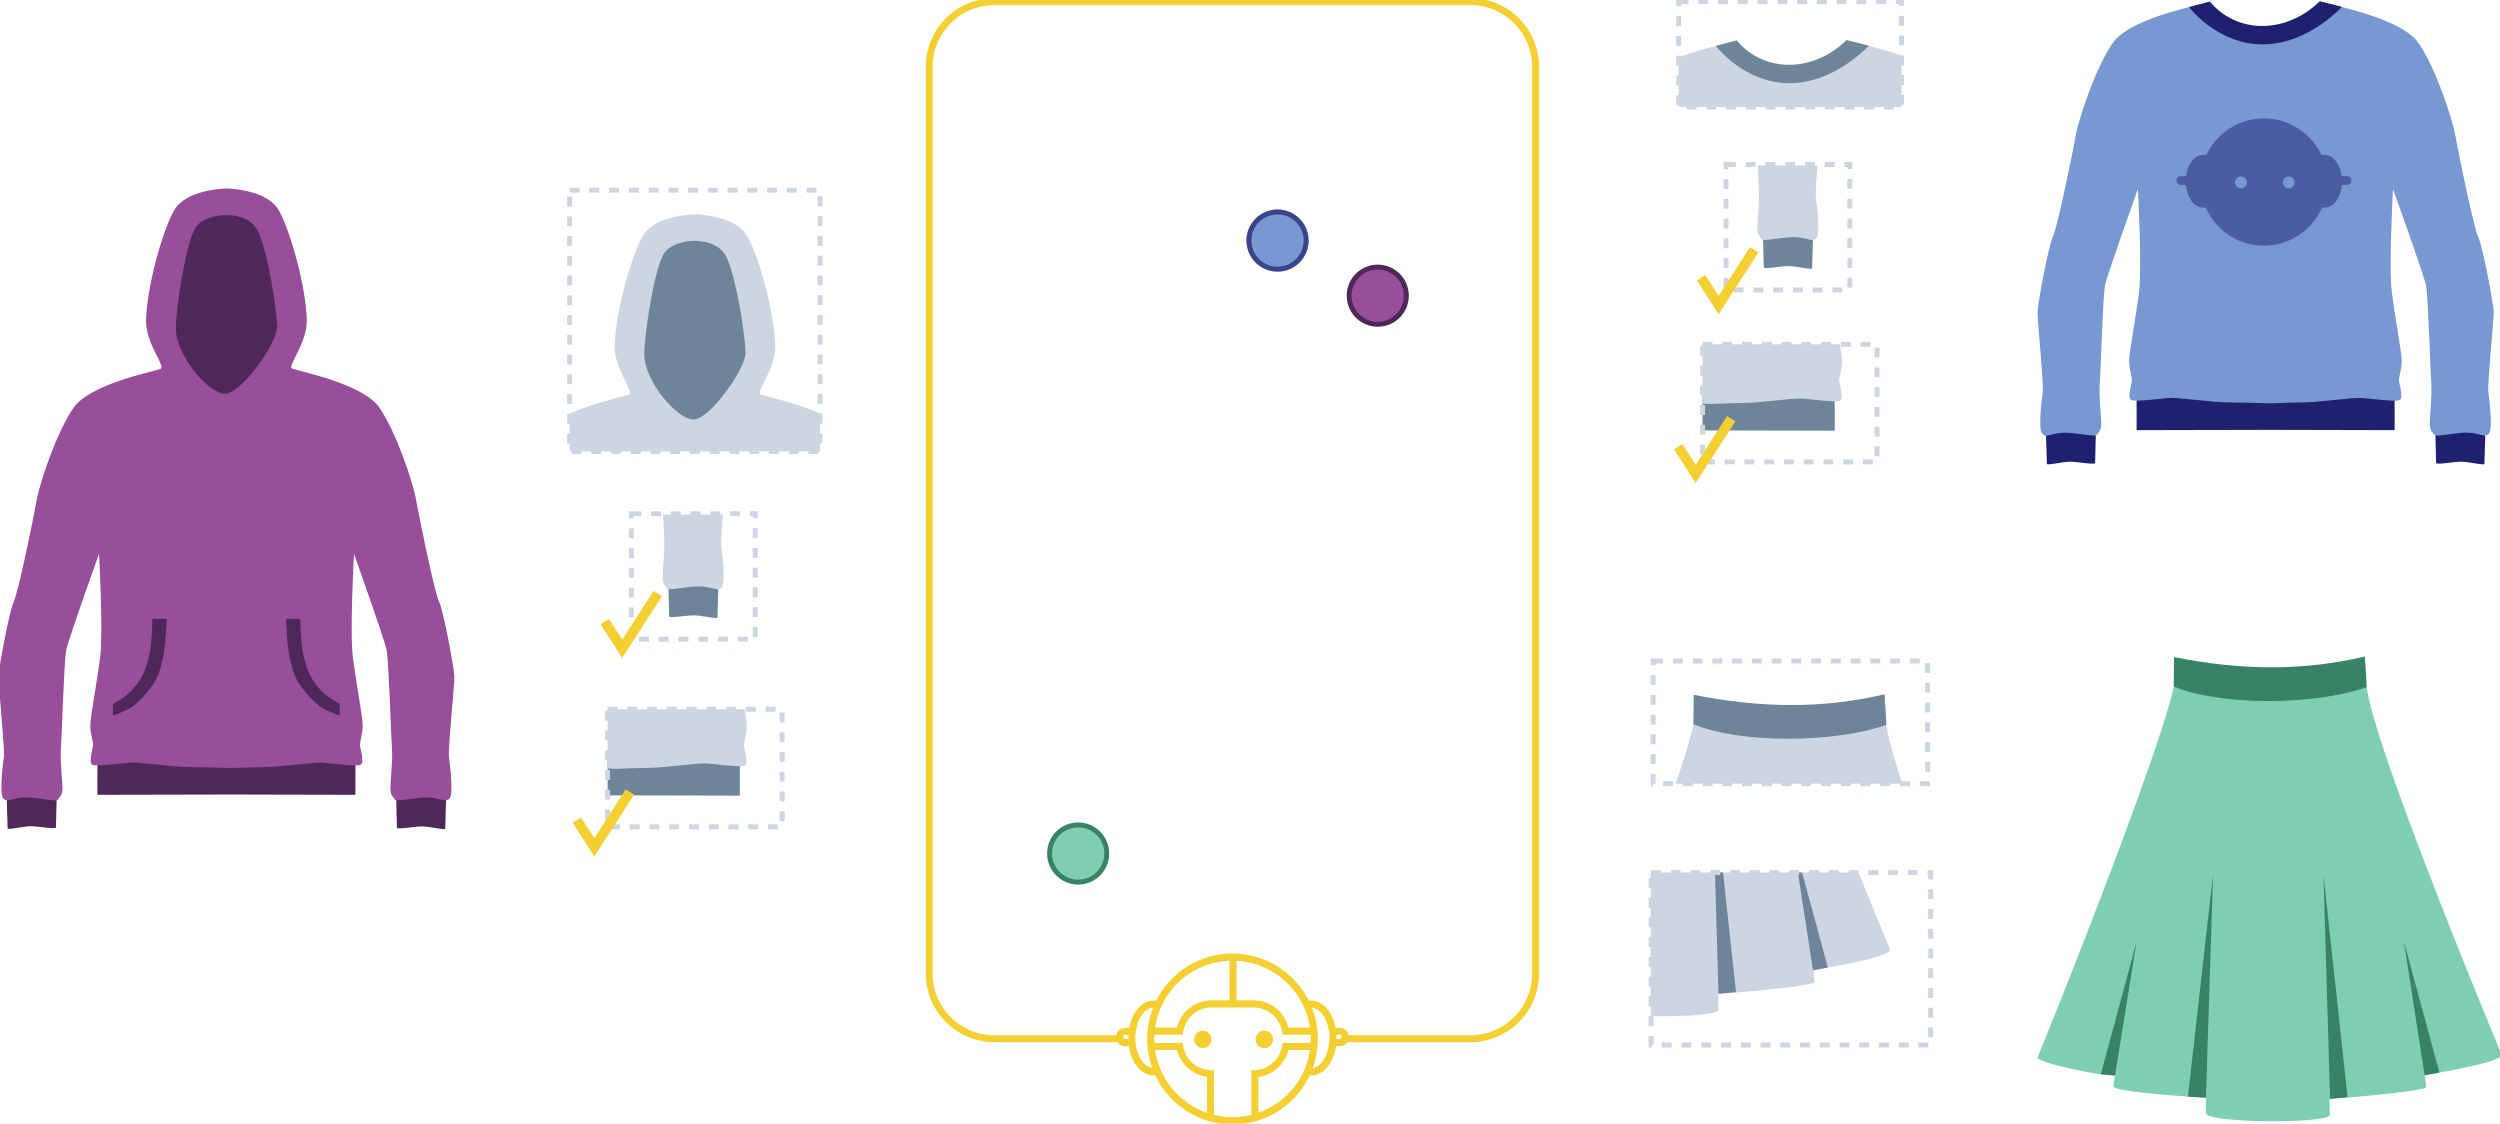
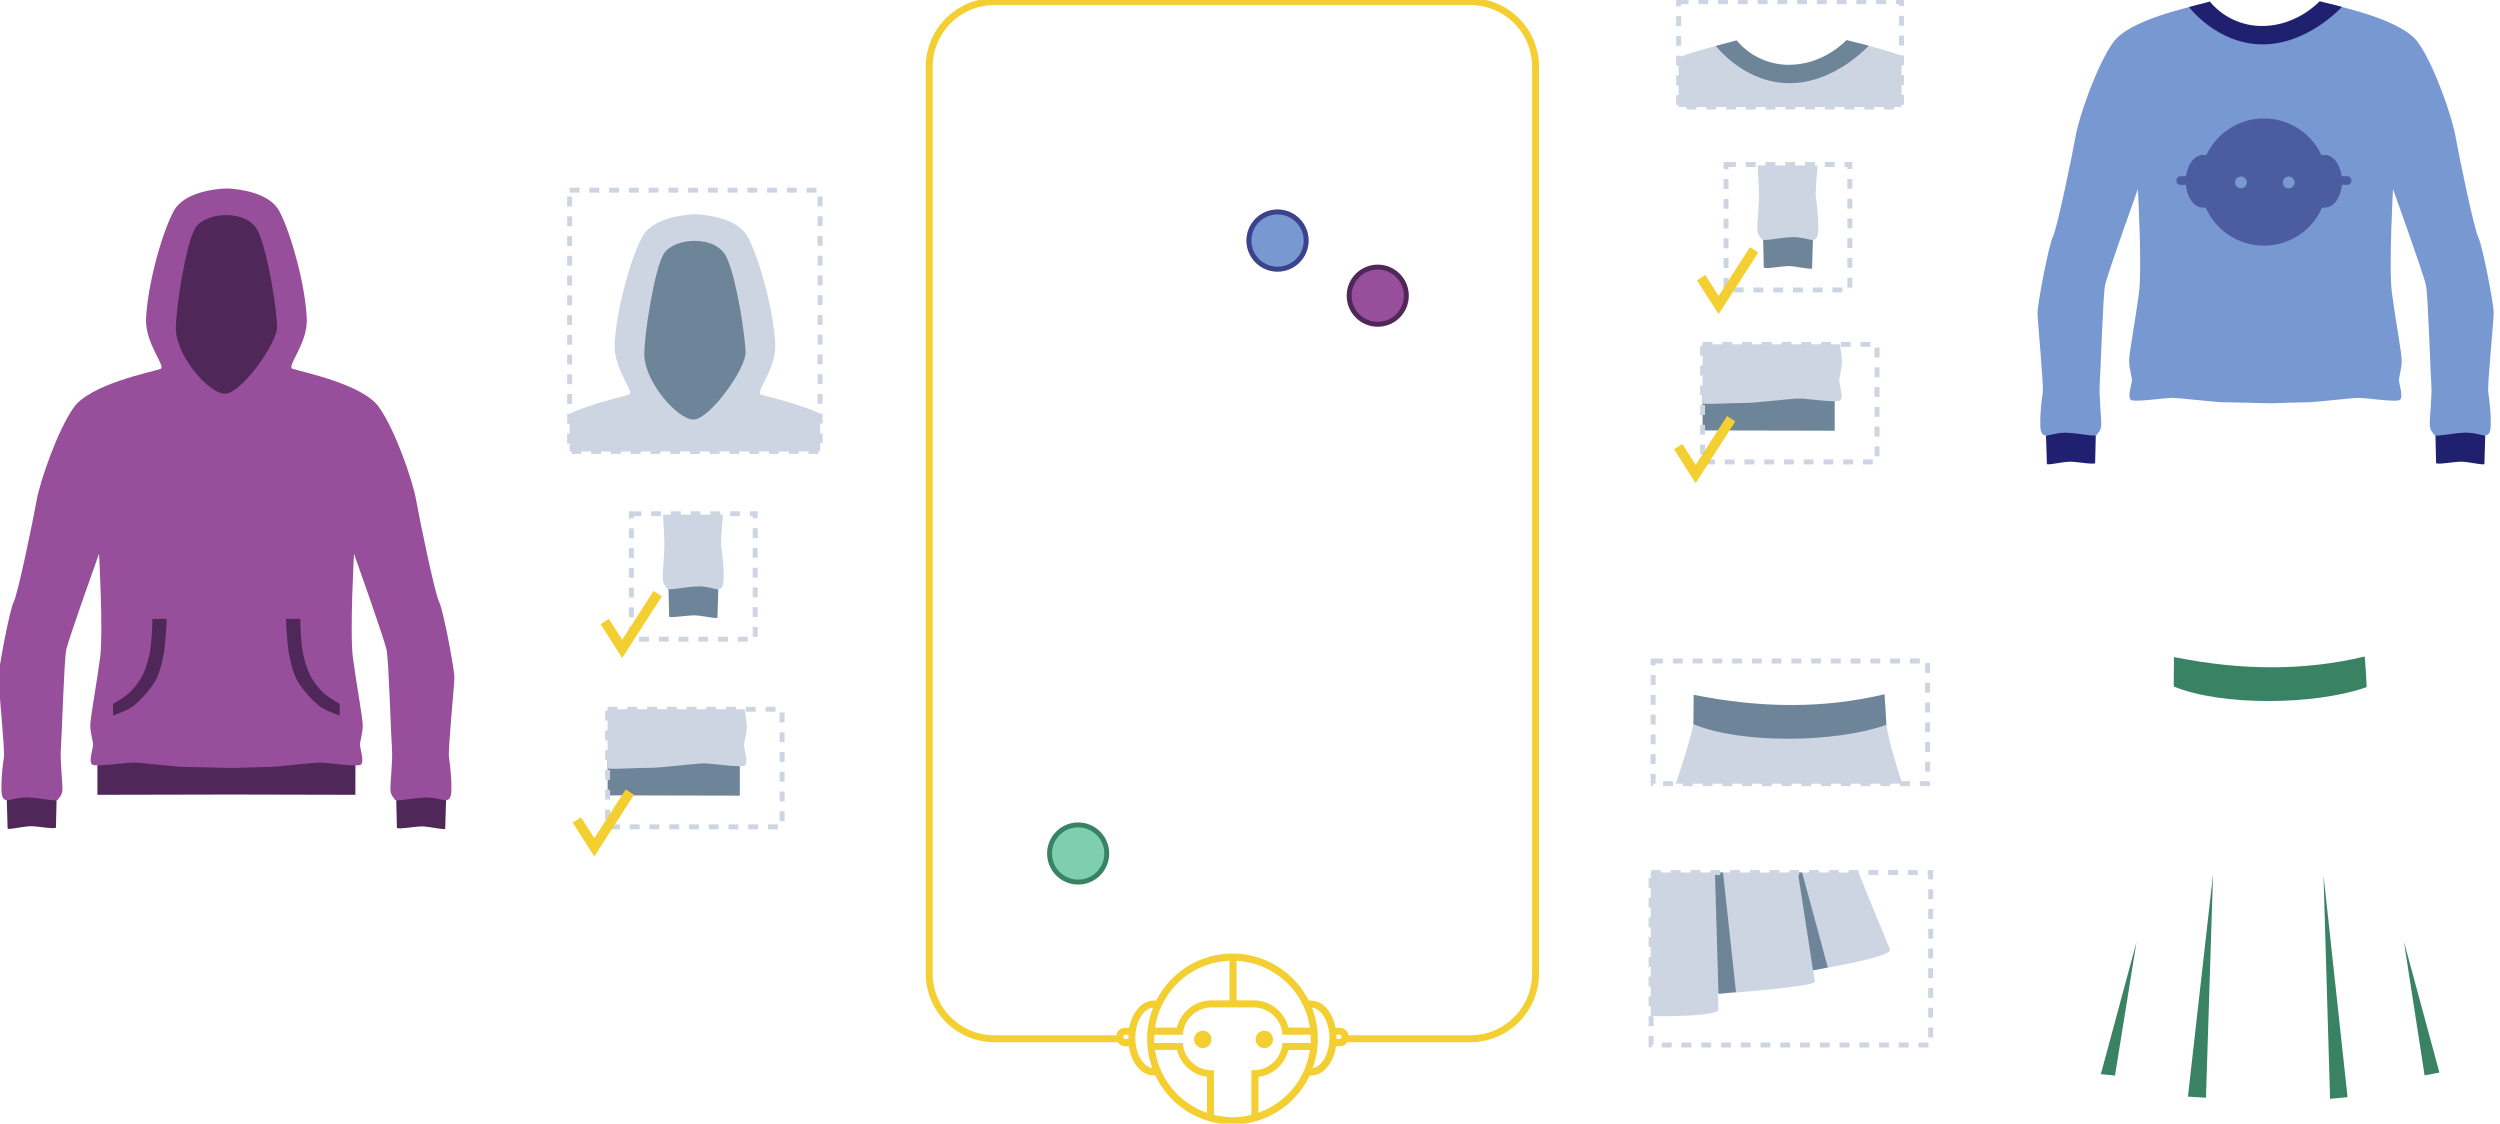
<svg xmlns="http://www.w3.org/2000/svg" viewBox="0 0 800 359.55">
  <defs>
    <style>.cls-1,.cls-18,.cls-26,.cls-3,.cls-7{fill:none;}.cls-2{fill:#f4cf31;}.cls-26,.cls-3{stroke:#f4cf31;}.cls-17,.cls-18,.cls-26,.cls-3,.cls-7,.cls-8,.cls-9{stroke-miterlimit:10;}.cls-3{stroke-width:2.21px;}.cls-4{clip-path:url(#clip-path);}.cls-5{fill:#ccd5e1;}.cls-6{fill:#6e8599;}.cls-7{stroke:#ccd5e1;stroke-dasharray:3.16 3.16;}.cls-17,.cls-18,.cls-7,.cls-8,.cls-9{stroke-width:1.58px;}.cls-10,.cls-8{fill:#7eceb1;}.cls-8{stroke:#3a8264;}.cls-13,.cls-9{fill:#974e9b;}.cls-9{stroke:#502759;}.cls-11{fill:#3a8264;}.cls-12{fill:#502759;}.cls-14,.cls-16{fill:#202070;}.cls-15,.cls-17{fill:#7898d1;}.cls-16{opacity:0.5;}.cls-17{stroke:#7898d1;}.cls-18{stroke:#202070;opacity:0.7;}.cls-19{clip-path:url(#clip-path-2);}.cls-20{clip-path:url(#clip-path-3);}.cls-21{clip-path:url(#clip-path-4);}.cls-22{clip-path:url(#clip-path-5);}.cls-23{clip-path:url(#clip-path-6);}.cls-24{clip-path:url(#clip-path-7);}.cls-25{clip-path:url(#clip-path-8);}.cls-26{stroke-width:3.16px;}</style>
    <clipPath id="clip-path">
      <rect class="cls-1" x="528.63" y="211.52" width="87.82" height="39.26" />
    </clipPath>
    <clipPath id="clip-path-2">
      <rect class="cls-1" x="528.23" y="279.22" width="89.46" height="55.18" />
    </clipPath>
    <clipPath id="clip-path-3">
      <rect class="cls-1" x="553.33" y="52.94" width="39.62" height="40.14" />
    </clipPath>
    <clipPath id="clip-path-4">
      <rect class="cls-1" x="544.82" y="110.19" width="55.83" height="37.63" />
    </clipPath>
    <clipPath id="clip-path-5">
      <rect class="cls-1" x="203.05" y="164.7" width="39.62" height="40.14" />
    </clipPath>
    <clipPath id="clip-path-6">
      <rect class="cls-1" x="194.44" y="226.96" width="55.83" height="37.63" />
    </clipPath>
    <clipPath id="clip-path-7">
      <rect class="cls-1" x="537.17" y="0.55" width="71.31" height="33.71" />
    </clipPath>
    <clipPath id="clip-path-8">
      <rect class="cls-1" x="182.28" y="60.85" width="80.15" height="83.62" />
    </clipPath>
  </defs>
  <title>kurs-SI_elementy</title>
  <g id="Layer_1" data-name="Layer 1">
    <path class="cls-2" d="M428.72,328.92h-1.34c-.94-5.08-4.05-8.72-7.86-8.72h-.72a27.3,27.3,0,0,0-48.8,0h-.79c-3.81,0-6.92,3.64-7.86,8.72H360a2.79,2.79,0,0,0-2.79,2.79V332a2.79,2.79,0,0,0,2.79,2.79h1.23c.79,5.41,4,9.35,8,9.35h.49a27.29,27.29,0,0,0,49.4,0h.42c4,0,7.18-3.94,8-9.35h1.23a2.79,2.79,0,0,0,2.79-2.79v-.24A2.79,2.79,0,0,0,428.72,328.92Zm-9.56-.08H412.3a11.53,11.53,0,0,0-11.17-8.73H395.7V307.47A25.05,25.05,0,0,1,419.16,328.84Zm-25.72-21.39v12.66h-5.67a11.55,11.55,0,0,0-11.18,8.73h-6.95A25,25,0,0,1,393.44,307.45Zm-33.43,25a.53.53,0,0,1-.53-.53v-.24a.53.53,0,0,1,.53-.53h1.07c0,.32,0,.64,0,1,0,.11,0,.22,0,.33Zm3.3-.33c0-5.13,2.58-9.46,5.67-9.67a27.33,27.33,0,0,0-.25,19.31C365.75,341.37,363.31,337.13,363.31,332.15Zm6.32,3.86h7a11.51,11.51,0,0,0,9.61,8.61V356.1A25.08,25.08,0,0,1,369.63,336Zm18.84,20.76V342.49h-.7a9.28,9.28,0,0,1-9.25-8.74h-9.11c0-.43-.06-.86-.06-1.3s0-.9.07-1.34h9.1a9.29,9.29,0,0,1,9.25-8.73h13.36a9.29,9.29,0,0,1,9.25,8.73h9c0,.44.07.89.07,1.34s-.05.87-.07,1.3h-9a9.28,9.28,0,0,1-8.88,8.72h-1.06v14.28a24.42,24.42,0,0,1-12,0Zm14.23-.71V344.62a11.54,11.54,0,0,0,9.6-8.61h6.87A25.08,25.08,0,0,1,402.7,356.06Zm17.37-14.28a27.27,27.27,0,0,0-.25-19.29c3.06.26,5.6,4.57,5.6,9.66S423,341.31,420.07,341.78Zm9.18-9.83a.53.53,0,0,1-.53.53h-1.05c0-.11,0-.22,0-.33,0-.33,0-.65,0-1h1.07a.53.53,0,0,1,.53.53Z" />
    <path class="cls-2" d="M404.58,335.39a2.78,2.78,0,1,0-2.78-2.78A2.78,2.78,0,0,0,404.58,335.39Z" />
    <path class="cls-2" d="M384.89,329.83a2.78,2.78,0,1,0,2.78,2.78A2.79,2.79,0,0,0,384.89,329.83Z" />
    <path class="cls-3" d="M357.6,332.39H318.21a20.86,20.86,0,0,1-20.86-20.86V21.39A20.86,20.86,0,0,1,318.21.53H470.53a20.85,20.85,0,0,1,20.85,20.86V311.53a20.85,20.85,0,0,1-20.85,20.86H431.08" />
    <g class="cls-4">
      <path class="cls-5" d="M542.06,231.08c-4.47,22.3-42.87,117.56-43.74,119.31S523,357.3,523.16,356a27.4,27.4,0,0,0-.52,3.67c-.18,2,29.56,3.68,29.56,3.68v4.9c0,3.32,39.89,3.5,39.72.52-.11-1.75-.18-5-.18-5s31.27-2.36,31-3.94c-.22-1.16-.48-3.72-.48-3.72s25.59-4.1,24.53-6.62c-1.11-2.67-40.94-98.22-43.12-117.72C572.23,233.7,560.16,231.34,542.06,231.08Z" />
      <path class="cls-6" d="M541.88,231.73c15.09,6.3,45.18,6.08,61.76.22-.09-2.62-.35-6.3-.61-9.79-19.21,4.59-39.37,4.54-61.06.17C542,226.79,541.88,227.88,541.88,231.73Z" />
    </g>
    <rect class="cls-7" x="529.01" y="211.52" width="87.82" height="39.26" />
    <circle class="cls-8" cx="345.01" cy="273.12" r="9.15" />
    <circle class="cls-9" cx="440.88" cy="94.62" r="9.15" />
-     <path class="cls-10" d="M695.76,219C691.3,241.31,652.9,336.57,652,338.32s24.64,6.91,24.84,5.6a27.88,27.88,0,0,0-.53,3.67c-.17,2,29.57,3.68,29.57,3.68v4.9c0,3.32,39.89,3.49,39.71.52-.1-1.76-.17-5-.17-5s31.26-2.36,31-3.94c-.22-1.16-.48-3.72-.48-3.72s25.59-4.1,24.54-6.63-40.94-98.21-43.13-117.71C725.94,221.63,713.87,219.27,695.76,219Z" />
    <polygon class="cls-11" points="775.87 344.12 780.61 343.22 769.24 301.23 775.87 344.12" />
    <polygon class="cls-11" points="751.22 351.09 743.52 280.06 745.62 351.62 751.22 351.09" />
    <polygon class="cls-11" points="676.8 344.18 672.27 343.72 683.69 301.41 676.8 344.18" />
    <polygon class="cls-11" points="700.14 350.92 708.18 279.71 705.91 351.27 700.14 350.92" />
    <path class="cls-11" d="M695.59,219.66c15.09,6.3,45.18,6.08,61.75.22-.08-2.62-.35-6.3-.61-9.8-19.2,4.6-39.36,4.55-61.06.18C695.67,214.72,695.59,215.81,695.59,219.66Z" />
    <path class="cls-12" d="M2.17,256a28.24,28.24,0,0,1,7.54-1.18,76.79,76.79,0,0,1,8.4,1.12s-.2,8.22-.2,8.81c0,.75-5.6-.35-8-.35s-7.48,1.27-7.48.68S2.17,256,2.17,256Z" />
    <path class="cls-12" d="M113.74,244.1c0,.42-27.39-4-37.79-3.67-1.89,0-2.22,2.62-2.26,4.14-1-1.52-2.84-4.09-4.74-4.14-10.39-.29-37.78,4.09-37.78,3.67v10.24L74,254.25l39.72.09Z" />
    <path class="cls-12" d="M142.74,256a28.26,28.26,0,0,0-7.55-1.18A76.86,76.86,0,0,0,126.8,256s.2,8.22.2,8.81c0,.75,5.59-.35,8-.35s7.48,1.27,7.48.68S142.74,256,142.74,256Z" />
    <path class="cls-13" d="M145.41,216.73c0-2.45-3.5-21.35-4.9-24.15S134.21,166,133.16,160s-6.65-22.39-11.9-29.74-24.58-11.23-27.64-12.25c-2.1-.7,4.9-8,4.55-16.09-.46-10.52-4.9-26.94-8.75-34.29-3.21-6.13-13.2-7.14-16.44-7.31v0h-1v0c-3.24.17-13.24,1.18-16.45,7.31C51.63,75,47.19,91.44,46.74,102c-.35,8.05,6.64,15.39,4.54,16.09-3.06,1-22.39,4.9-27.64,12.25S12.8,154.09,11.75,160,5.8,189.78,4.4,192.58s-4.9,21.7-4.9,24.15,2.1,23.44,1.75,25.54S-.15,253.46.9,255.21s2.45.35,6.3,0,10.89,1.57,11.37.64,1.18-1,1.38-2.95-.79-9.25-.46-13.45c.3-3.9,1-28,1.7-31.47s10.5-30.79,10.5-30.79,1.4,25.19.35,33.24-3.15,19.24-3.15,21.69.9,5.16.9,6.21-1.6,5.69-.2,6.39,10.5-.7,13-.7,14,1.4,16.44,1.4c2.11,0,12,.26,14.7.33v0h.71v0c2.28-.08,9.49-.32,11.54-.32,2.45,0,14-1.4,16.45-1.4s11.55,1.4,12.95.7-.2-5.34-.2-6.39.9-3.76.9-6.21-2.1-13.65-3.15-21.69.35-33.24.35-33.24S123,204.48,123.71,208s1.4,27.57,1.71,31.47c.33,4.2-.66,11.54-.46,13.45s.94,2.1,1.38,2.95,7.52-1,11.37-.64,5.25,1.75,6.3,0,0-10.84-.35-12.94S145.41,219.17,145.41,216.73Z" />
    <path class="cls-12" d="M72,126c-5.18,0-15.61-12.07-15.73-20.78-.08-6.13,3.26-27.64,6.28-32.36,3.28-5.12,16.81-6.13,20.14,1.39s5.78,24.79,6,30.1S77.18,126,72,126Z" />
    <path class="cls-12" d="M53.34,198l-4.59.07a76.93,76.93,0,0,1-.66,9.84,31.81,31.81,0,0,1-2.23,7.67,20.57,20.57,0,0,1-5.31,6.83,35.47,35.47,0,0,1-4.4,2.82V229s4.74-1.71,6.43-3a33.69,33.69,0,0,0,6.89-7.74c2-3.28,2.72-8.35,3-9.44A108.68,108.68,0,0,0,53.34,198Z" />
    <path class="cls-12" d="M91.52,198l4.59.07a78.89,78.89,0,0,0,.66,9.84A31.81,31.81,0,0,0,99,215.57a20.44,20.44,0,0,0,5.32,6.83,35.94,35.94,0,0,0,4.39,2.82V229s-4.74-1.71-6.43-3a33.69,33.69,0,0,1-6.89-7.74c-2-3.28-2.72-8.35-3-9.44A108.68,108.68,0,0,1,91.52,198Z" />
    <path class="cls-14" d="M654.71,139.35a28.24,28.24,0,0,1,7.54-1.18,74.24,74.24,0,0,1,8.4,1.12s-.2,8.22-.2,8.81c0,.75-5.6-.35-8-.35S655,149,655,148.43,654.71,139.35,654.71,139.35Z" />
-     <path class="cls-14" d="M766.28,127.41c0,.42-27.39-4-37.79-3.67-1.89.05-2.22,2.62-2.26,4.14-1-1.52-2.84-4.09-4.74-4.14-10.39-.29-37.78,4.09-37.78,3.67v10.24l42.85-.09,39.72.09Z" />
    <path class="cls-14" d="M795.28,139.35a28.26,28.26,0,0,0-7.55-1.18,74.29,74.29,0,0,0-8.39,1.12s.2,8.22.2,8.81c0,.75,5.59-.35,8-.35s7.48,1.27,7.48.68S795.28,139.35,795.28,139.35Z" />
    <path class="cls-15" d="M746.16,1.36c3.06,1,22.4,4.9,27.64,12.25s10.85,23.79,11.9,29.74,5.95,29.74,7.35,32.54S798,97.59,798,100s-2.1,23.44-1.75,25.54,1.4,11.19.35,12.94-2.45.35-6.3,0-10.89,1.57-11.37.64-1.18-1-1.38-2.95.79-9.25.46-13.45c-.31-3.9-1-28-1.71-31.47S765.76,60.5,765.76,60.5s-1.4,25.19-.35,33.24,3.15,19.24,3.15,21.69-.9,5.16-.9,6.21,1.6,5.69.2,6.39-10.5-.7-13-.7-14,1.4-16.45,1.4c-2.05,0-9.27.24-11.54.32v0h-.71v0c-2.71-.07-12.59-.33-14.7-.33-2.45,0-14-1.4-16.44-1.4s-11.55,1.4-13,.7.2-5.34.2-6.39-.9-3.76-.9-6.21,2.1-13.65,3.15-21.69-.35-33.24-.35-33.24-9.8,27.29-10.5,30.79-1.4,27.57-1.7,31.47c-.33,4.2.65,11.54.46,13.45s-.94,2.09-1.38,2.95-7.52-1-11.37-.64-5.25,1.75-6.3,0,0-10.84.35-12.94S652,102.48,652,100s3.5-21.35,4.9-24.15,6.3-26.59,7.35-32.54S670.93,21,676.18,13.61,700.76,2.38,703.82,1.36l19.23,9.21Z" />
    <path class="cls-16" d="M751.1,56.39h-1.65c-.05,0-.09,0-.13,0-.49-3.87-2.7-6.79-5.36-6.79h-1.12a20.3,20.3,0,0,0-36.77,0H704.9c-2.66,0-4.87,2.92-5.36,6.79,0,0-.09,0-.13,0h-1.66a1.29,1.29,0,0,0-1.29,1.29v.19a1.29,1.29,0,0,0,1.29,1.29h1.74c.36,4.1,2.64,7.27,5.41,7.27h.94a20.32,20.32,0,0,0,37.23,0H744c2.77,0,5-3.17,5.4-7.27h1.74a1.28,1.28,0,0,0,1.29-1.29v-.19A1.29,1.29,0,0,0,751.1,56.39Zm-34,3.88A1.89,1.89,0,1,1,719,58.38,1.89,1.89,0,0,1,717.07,60.27Zm15.29,0a1.89,1.89,0,1,1,1.89-1.89A1.89,1.89,0,0,1,732.36,60.27Z" />
    <path class="cls-14" d="M700.5,2.28,707.15.49a21.6,21.6,0,0,0,16.68,7.82c11,0,17.85-7.35,18.48-7.91,1.14.26,7.09,1.8,7.09,1.8s-10.8,12-25.33,12S700.5,2.28,700.5,2.28Z" />
    <circle class="cls-17" cx="408.81" cy="76.98" r="9.15" />
    <circle class="cls-18" cx="408.81" cy="76.98" r="9.15" />
    <g class="cls-19">
      <path class="cls-5" d="M500.06,185.39C495.6,207.7,457.2,303,456.32,304.71s24.65,6.91,24.84,5.6a26.93,26.93,0,0,0-.52,3.67c-.18,2,29.57,3.67,29.57,3.67v4.9c0,3.33,39.88,3.5,39.71.53-.1-1.76-.18-5-.18-5s31.27-2.35,31-3.93c-.22-1.16-.48-3.72-.48-3.72s25.59-4.1,24.54-6.63-40.94-98.21-43.13-117.72C530.24,188,518.17,185.66,500.06,185.39Z" />
      <polygon class="cls-6" points="580.16 310.5 584.91 309.61 573.54 267.62 580.16 310.5" />
      <polygon class="cls-6" points="555.52 317.48 547.82 246.45 549.92 318 555.52 317.48" />
    </g>
    <rect class="cls-7" x="528.35" y="279.22" width="89.46" height="55.18" />
    <g class="cls-20">
      <path class="cls-6" d="M580.14,76.76a28.24,28.24,0,0,0-7.54-1.18,74.24,74.24,0,0,0-8.4,1.12s.2,8.22.2,8.81c0,.75,5.59-.35,8-.35s7.48,1.27,7.48.68S580.14,76.76,580.14,76.76Z" />
      <path class="cls-5" d="M561.12,28.7c.7,3.5,1.4,27.57,1.7,31.47.33,4.19-.65,11.54-.46,13.45s.94,2.09,1.38,2.95,7.52-1,11.37-.64,5.25,1.75,6.3,0,0-10.84-.35-12.94,1.75-23.1,1.75-25.55-3.5-21.34-4.9-24.14Z" />
    </g>
    <rect class="cls-7" x="552.33" y="52.64" width="39.62" height="40.14" />
    <g class="cls-21">
      <path class="cls-6" d="M587.11,127.6c0,.41-27.39-4-37.79-3.68-1.89,0-2.22,2.62-2.25,4.14-1-1.52-2.85-4.09-4.74-4.14-10.4-.29-37.79,4.09-37.79,3.68v10.23l42.85-.09,39.72.09Z" />
      <path class="cls-5" d="M505.41,93.92c-1.05,8-3.15,19.24-3.15,21.69s.9,5.16.9,6.21-1.6,5.69-.2,6.39,10.5-.7,12.95-.7,14,1.4,16.44,1.4c2.11,0,12,.26,14.7.33v0h.71v0c2.27-.08,9.48-.32,11.54-.32,2.45,0,14-1.4,16.44-1.4s11.55,1.4,13,.7-.2-5.34-.2-6.39.9-3.76.9-6.21-2.1-13.64-3.15-21.69Z" />
    </g>
    <rect class="cls-7" x="544.82" y="110.19" width="55.83" height="37.63" />
    <g class="cls-22">
      <path class="cls-6" d="M229.86,188.52a28.26,28.26,0,0,0-7.55-1.18,74.29,74.29,0,0,0-8.39,1.12s.2,8.22.2,8.81,5.59-.35,8-.35,7.48,1.27,7.48.68S229.86,188.52,229.86,188.52Z" />
      <path class="cls-5" d="M210.83,140.45c.7,3.5,1.4,27.57,1.71,31.47.33,4.2-.66,11.55-.46,13.45s.94,2.1,1.38,2.95,7.52-1,11.37-.63,5.25,1.75,6.3,0,0-10.85-.35-12.95,1.75-23.09,1.75-25.54-3.5-21.34-4.9-24.14Z" />
    </g>
    <rect class="cls-7" x="202.04" y="164.4" width="39.62" height="40.14" />
    <g class="cls-23">
-       <path class="cls-6" d="M236.74,244.37c0,.42-27.4-4-37.79-3.67-1.9.05-2.23,2.62-2.26,4.14-1-1.52-2.84-4.09-4.74-4.14-10.39-.29-37.79,4.09-37.79,3.67v10.24l42.86-.09,39.72.09Z" />
+       <path class="cls-6" d="M236.74,244.37c0,.42-27.4-4-37.79-3.67-1.9.05-2.23,2.62-2.26,4.14-1-1.52-2.84-4.09-4.74-4.14-10.39-.29-37.79,4.09-37.79,3.67v10.24l42.86-.09,39.72.09" />
      <path class="cls-5" d="M155,210.69c-1,8.05-3.15,19.25-3.15,21.7s.89,5.16.89,6.21-1.59,5.68-.19,6.38,10.49-.7,12.94-.7,14,1.4,16.45,1.4c2.11,0,12,.26,14.69.33v0h.71v0c2.27-.08,9.48-.33,11.54-.33,2.45,0,14-1.4,16.45-1.4s11.54,1.4,12.94.7-.2-5.33-.2-6.38.9-3.76.9-6.21-2.1-13.65-3.15-21.7Z" />
    </g>
    <rect class="cls-7" x="194.44" y="226.96" width="55.83" height="37.63" />
    <g class="cls-24">
      <path class="cls-5" d="M634.29,55.77c-1-6-6.65-22.39-11.9-29.74s-24.58-11.22-27.64-12.24L571.63,23l-19.22-9.2c-3.06,1-22.39,4.89-27.64,12.24s-10.85,23.79-11.9,29.74Z" />
      <path class="cls-6" d="M549.09,14.7l6.64-1.79a21.61,21.61,0,0,0,16.69,7.82c11,0,17.84-7.35,18.48-7.91,1.14.27,7.08,1.8,7.08,1.8s-10.8,12-25.32,12S549.09,14.7,549.09,14.7Z" />
    </g>
    <rect class="cls-7" x="537.17" y="0.55" width="71.31" height="33.71" />
    <g class="cls-25">
      <path class="cls-5" d="M283.06,168.27c-1.05-6-6.64-22.39-11.89-29.74s-24.58-11.23-27.64-12.25c-2.1-.7,4.9-8,4.55-16.09-.46-10.52-4.9-26.94-8.75-34.29-3.21-6.13-13.2-7.14-16.45-7.31v0h-1v0c-3.24.17-13.23,1.18-16.44,7.31-3.85,7.35-8.29,23.77-8.75,34.29-.35,8,6.65,15.39,4.55,16.09-3.06,1-22.39,4.9-27.64,12.25s-10.85,23.79-11.9,29.74Z" />
      <path class="cls-6" d="M221.91,134.25c-5.18,0-15.62-12.07-15.73-20.78-.09-6.13,3.26-27.64,6.28-32.36C215.74,76,229.27,75,232.59,82.5s5.78,24.79,6,30.1S227.08,134.25,221.91,134.25Z" />
    </g>
    <rect class="cls-7" x="182.28" y="60.85" width="80.15" height="83.62" />
    <polyline class="cls-26" points="193.5 198.89 199.1 207.63 210.47 189.97" />
    <polyline class="cls-26" points="184.58 262.39 190.18 271.14 201.55 253.47" />
    <polyline class="cls-26" points="544.36 88.86 549.96 97.61 561.33 79.94" />
    <polyline class="cls-26" points="537.01 142.92 542.61 151.67 553.98 134" />
  </g>
</svg>